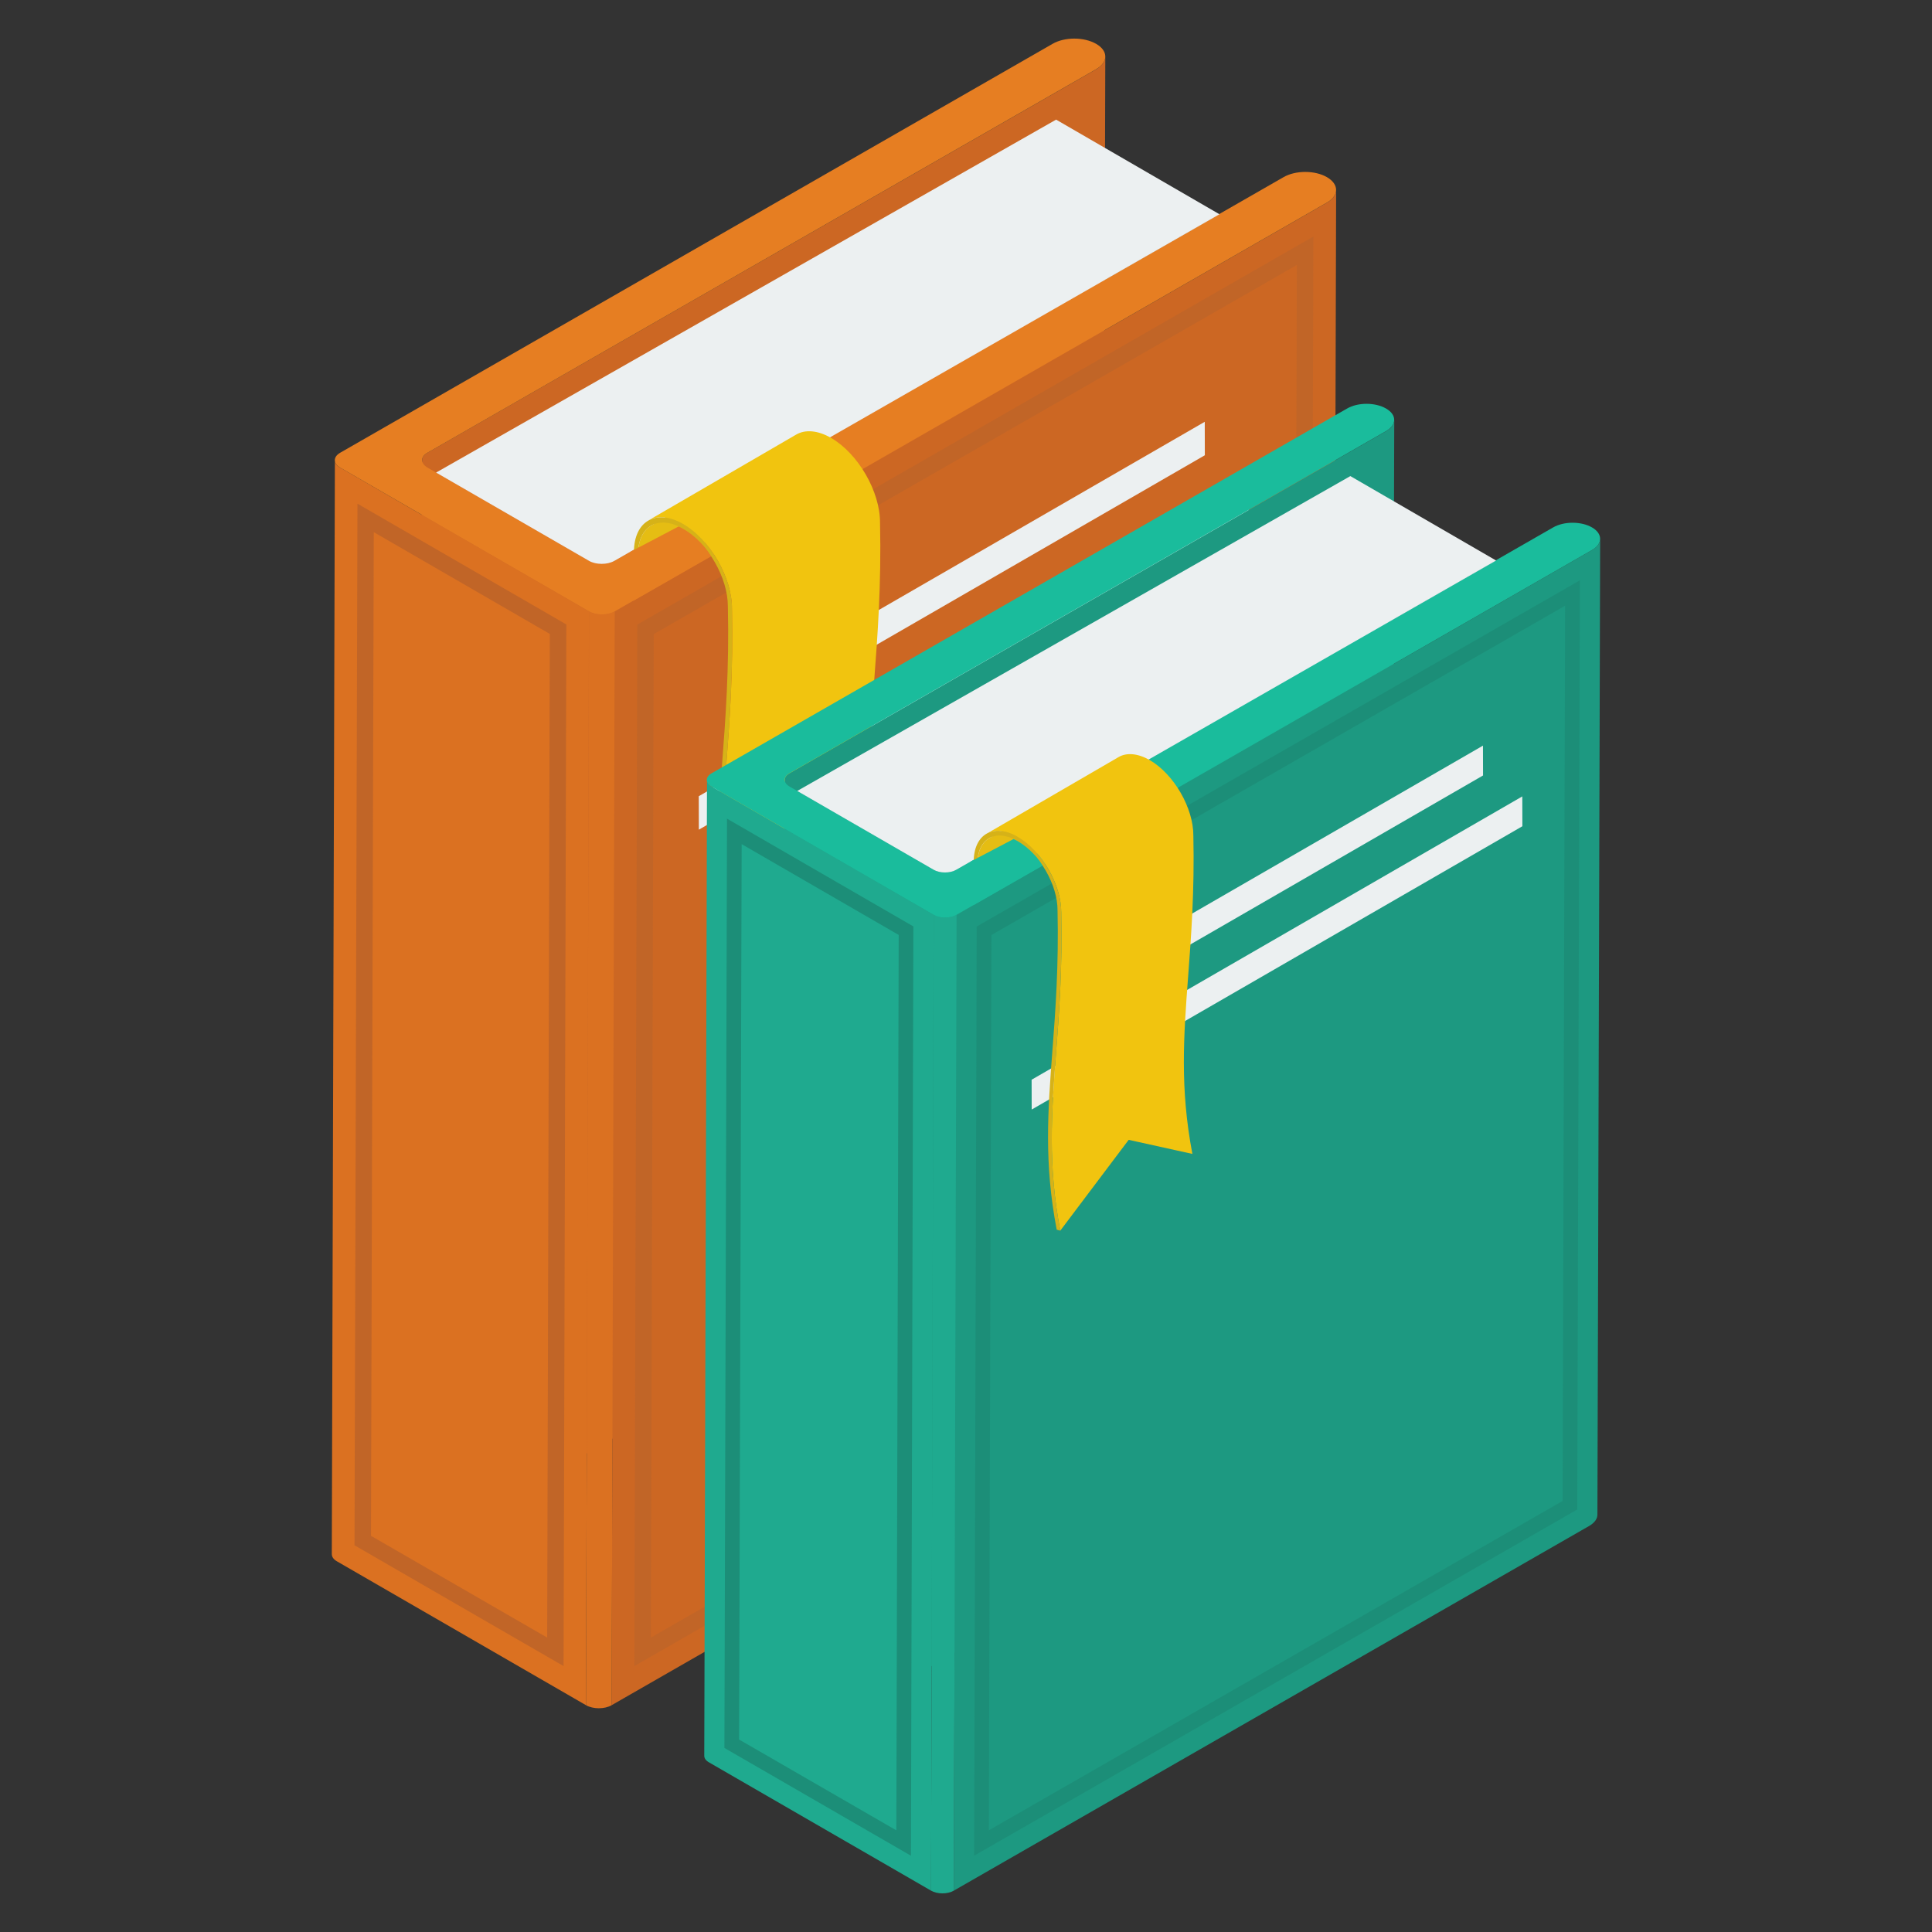
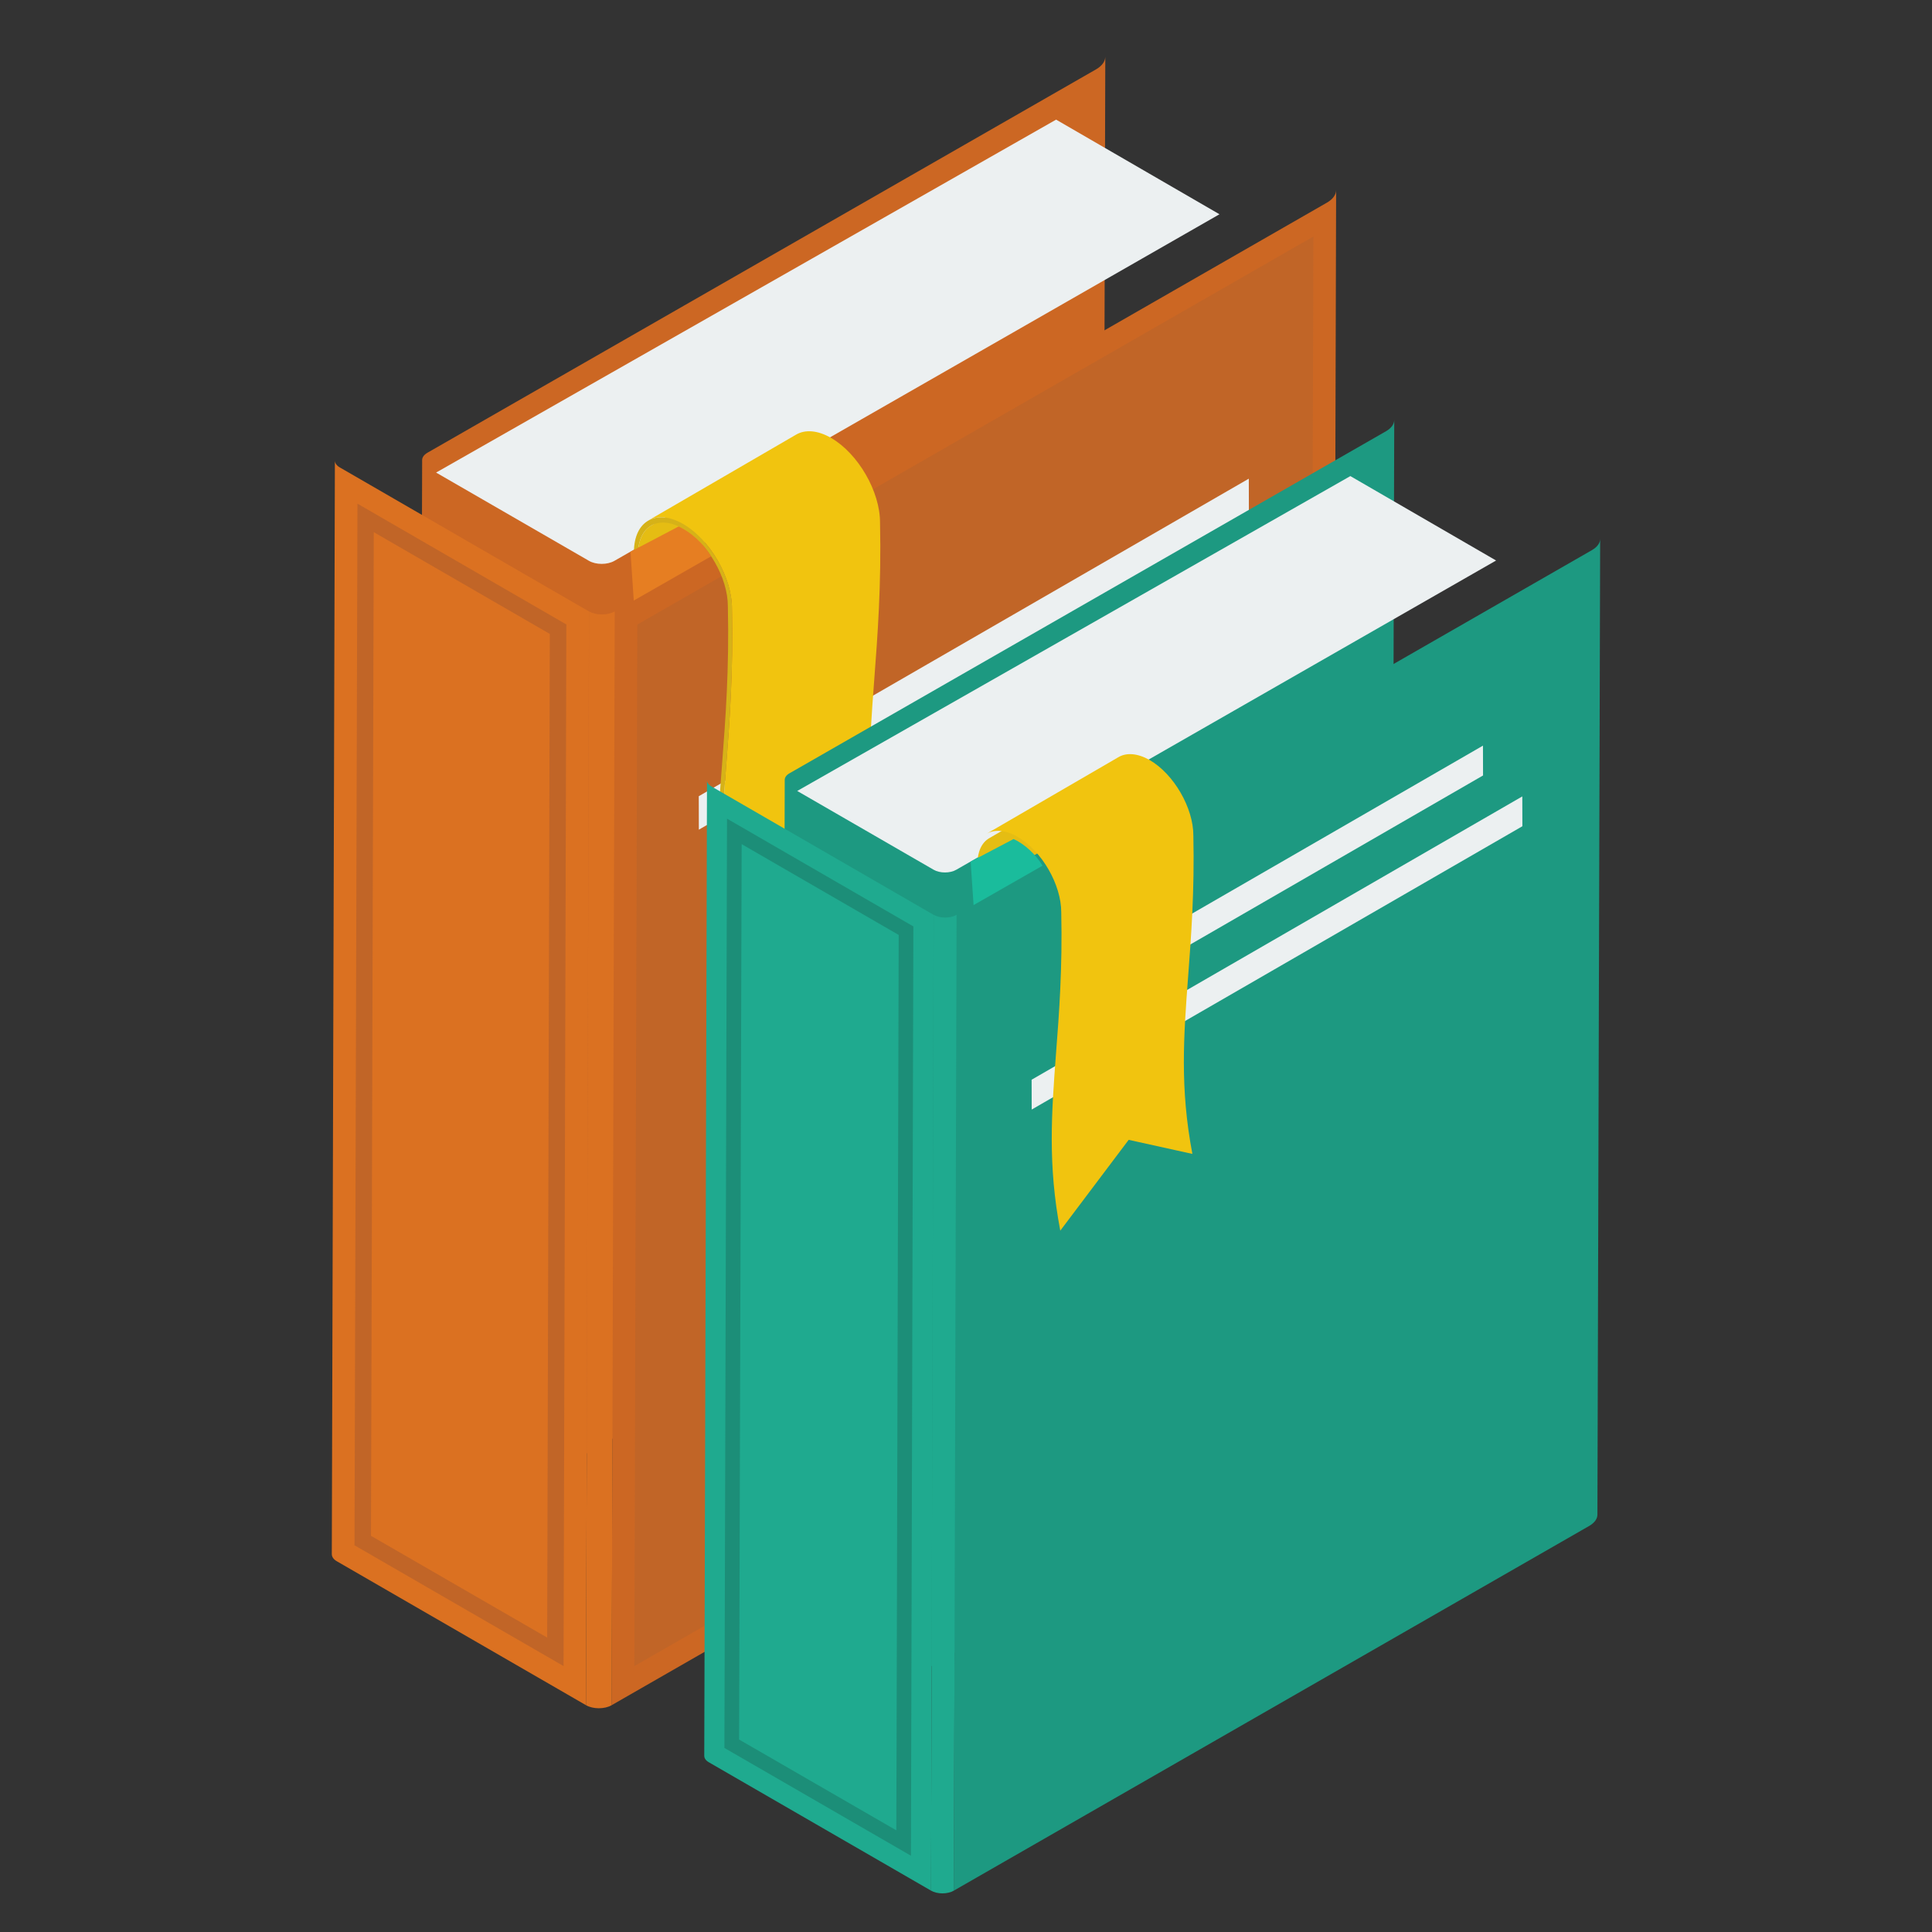
<svg xmlns="http://www.w3.org/2000/svg" id="Layer_1" enable-background="new 0 0 50 50" height="512" viewBox="0 0 50 50" width="512">
  <rect x="0" y="0" width="50" height="50" fill="#333333" stroke="none" />
  <g>
    <g>
      <g>
        <g enable-background="new">
          <g>
            <g>
              <path d="m28.605 1.462-.08 28.312c0 .117-.08.234-.234.325l-17.313 9.927c-.09.053-.133.122-.133.186l.08-28.307c0-.064.043-.133.133-.186l17.313-9.927c.154-.091.234-.208.234-.33z" fill="#cc6723" />
            </g>
          </g>
          <g>
            <g>
              <path d="m34.579 4.917-.08 28.307c0 .117-.08.234-.234.325l-18.437 10.582.08-28.307 18.437-10.582c.154-.09.234-.208.234-.325z" fill="#cc6723" />
            </g>
            <g>
-               <path d="m16.417 43.118.076-26.954 17.497-10.043-.076 26.954zm.501-26.707-.073 25.97 16.644-9.553.073-25.97z" fill="#c16527" />
+               <path d="m16.417 43.118.076-26.954 17.497-10.043-.076 26.954zz" fill="#c16527" />
            </g>
          </g>
          <g>
            <g>
              <path d="m15.242 15.824-.075 28.307-6.442-3.721c-.096-.053-.138-.122-.138-.192l.08-28.296c0 .064.048.133.138.181z" fill="#db7121" />
            </g>
            <g>
              <path d="m14.585 43.118-5.411-3.126.001-.123.076-26.834 5.406 3.126zm-4.984-3.371 4.56 2.634.068-25.975-4.556-2.634z" fill="#c16527" />
            </g>
          </g>
          <g>
            <g>
              <path d="m15.909 15.823-.079 28.307c-.182.106-.481.106-.664 0l.079-28.307c.184.106.482.106.664 0z" fill="#db7121" />
            </g>
          </g>
          <g>
            <g>
-               <path d="m34.341 4.585c.313.181.318.473.004.655l-18.436 10.582c-.182.106-.481.106-.664-0l-6.441-3.719c-.184-.106-.185-.279-.002-.385l18.436-10.582c.314-.183.815-.183 1.132-0.0.313.181.314.471 0.0.654l-17.311 9.929c-.182.106-.178.277.006.383l4.177 2.412c.184.106.478.108.661.002l17.311-9.929c.314-.183.815-.183 1.128-.002z" fill="#e67e22" />
-             </g>
+               </g>
          </g>
        </g>
        <g>
          <g>
            <path d="m31.56 5.545-15.658 8.969c-.181.106-.479.106-.66 0l-3.956-2.284 16.046-9.134z" fill="#ecf0f1" />
          </g>
        </g>
      </g>
      <g>
        <g>
-           <path d="m31.179 10.916.002.866-11.953 6.901-.002-.866z" fill="#ecf0f1" />
-         </g>
+           </g>
      </g>
      <g>
        <g>
          <path d="m32.319 12.388.002.866-14.235 8.218-.002-.866z" fill="#ecf0f1" />
        </g>
      </g>
      <g>
        <g>
          <g>
            <path d="m20.683 11.376c-.208.121-.338.381-.341.746v.707l-3.832 2.226.003-.707c0-.365.13-.622.338-.746z" fill="#e5bd13" />
          </g>
        </g>
        <g>
          <g>
            <path d="m22.749 22.758-1.848-.408-1.985 2.634c-.365-1.915-.254-3.412-.124-5.146.091-1.163.187-2.476.151-4.086.003-.803-.565-1.788-1.265-2.192-.353-.202-.673-.22-.903-.088l3.832-2.226c.23-.133.55-.115.903.088.698.405 1.268 1.386 1.265 2.192.036 1.61-.063 2.923-.151 4.083-.13 1.736-.242 3.234.124 5.149z" fill="#f1c40f" />
          </g>
        </g>
        <g>
          <g>
            <path d="m17.678 13.561c.7.404 1.269 1.387 1.266 2.191.036 1.61-.062 2.924-.151 4.085-.13 1.736-.243 3.233.123 5.148l-.104-.029c-.371-1.939-.257-3.446-.124-5.191.088-1.156.187-2.466.149-4.073.002-.738-.517-1.639-1.159-2.009-.64-.37-1.164-.071-1.166.665l-.002.707-.106-.061.002-.707c.002-.804.573-1.129 1.273-.725z" fill="#d6b218" />
          </g>
        </g>
      </g>
      <g>
        <path d="m18.404 14.397-2.002 1.145-.085-1.262 1.246-.655c.313.14.644.443.841.772z" fill="#e67e22" />
      </g>
    </g>
    <g>
      <g>
        <g enable-background="new">
          <g>
            <g>
              <path d="m36.083 10.863-.071 25.259c0 .104-.071.209-.209.29l-15.446 8.857c-.081.048-.119.109-.119.166l.071-25.254c0-.057.038-.119.119-.166l15.446-8.857c.138-.081.209-.185.209-.294z" fill="#1d9981" />
            </g>
          </g>
          <g>
            <g>
              <path d="m41.412 13.945-.071 25.254c0 .104-.071.209-.209.29l-16.448 9.441.071-25.254 16.448-9.441c.138-.081.209-.185.209-.29z" fill="#1d9981" />
            </g>
            <g>
-               <path d="m25.209 48.026.068-24.047 15.61-8.96-.068 24.047zm.447-23.827-.065 23.169 14.849-8.523.065-23.169z" fill="#1c8e78" />
-             </g>
+               </g>
          </g>
          <g>
            <g>
              <path d="m24.162 23.676-.066 25.254-5.747-3.32c-.085-.048-.123-.109-.123-.171l.071-25.244c0 .057.043.119.123.162z" fill="#1faa8f" />
            </g>
            <g>
              <path d="m23.575 48.026-4.827-2.789 0-.11.067-23.94 4.823 2.789zm-4.447-3.007 4.069 2.35.061-23.173-4.064-2.35z" fill="#1c8e78" />
            </g>
          </g>
          <g>
            <g>
              <path d="m24.756 23.675-.07 25.254c-.163.095-.429.095-.592 0l.07-25.254c.164.095.43.095.592 0z" fill="#1faa8f" />
            </g>
          </g>
          <g>
            <g>
-               <path d="m41.2 13.649c.279.161.283.422.003.585l-16.448 9.441c-.163.095-.429.095-.592 0l-5.747-3.318c-.164-.095-.165-.249-.002-.343l16.448-9.441c.28-.163.728-.163 1.01-0.0.279.161.28.42 0.0.583l-15.444 8.858c-.163.095-.159.247.005.341l3.727 2.152c.164.095.427.096.589.002l15.444-8.858c.28-.163.728-.163 1.007-.002z" fill="#1abc9c" />
-             </g>
+               </g>
          </g>
        </g>
        <g>
          <g>
            <path d="m38.719 14.506-13.969 8.002c-.161.095-.427.095-.589 0l-3.529-2.038 14.315-8.149z" fill="#ecf0f1" />
          </g>
        </g>
      </g>
      <g>
        <g>
          <path d="m38.379 19.297.002.772-10.664 6.157-.002-.772z" fill="#ecf0f1" />
        </g>
      </g>
      <g>
        <g>
          <path d="m39.397 20.611.002.772-12.699 7.332-.002-.772z" fill="#ecf0f1" />
        </g>
      </g>
      <g>
        <g>
          <g>
            <path d="m29.016 19.708c-.186.108-.302.339-.304.665v.63l-3.419 1.986.003-.63c0-.326.116-.555.302-.665z" fill="#e5bd13" />
          </g>
        </g>
        <g>
          <g>
            <path d="m30.858 29.863-1.648-.364-1.77 2.35c-.326-1.708-.226-3.044-.11-4.591.081-1.037.167-2.209.135-3.645.003-.717-.504-1.595-1.129-1.956-.315-.181-.601-.197-.806-.078l3.419-1.986c.205-.119.49-.102.806.078.622.361 1.132 1.237 1.129 1.956.032 1.436-.057 2.608-.135 3.643-.116 1.549-.216 2.885.11 4.594z" fill="#f1c40f" />
          </g>
        </g>
        <g>
          <g>
-             <path d="m26.335 21.657c.624.361 1.132 1.238 1.13 1.955.032 1.436-.056 2.609-.134 3.644-.116 1.548-.217 2.884.109 4.593l-.093-.026c-.331-1.729-.229-3.074-.111-4.631.079-1.032.166-2.2.133-3.634.002-.658-.461-1.462-1.034-1.793-.571-.33-1.039-.063-1.041.593l-.002.631-.095-.055.002-.631c.002-.717.511-1.008 1.136-.647z" fill="#d6b218" />
-           </g>
+             </g>
        </g>
      </g>
      <g>
        <path d="m26.982 22.403-1.786 1.021-.076-1.126 1.111-.584c.279.125.574.395.75.689z" fill="#1abc9c" />
      </g>
    </g>
  </g>
</svg>